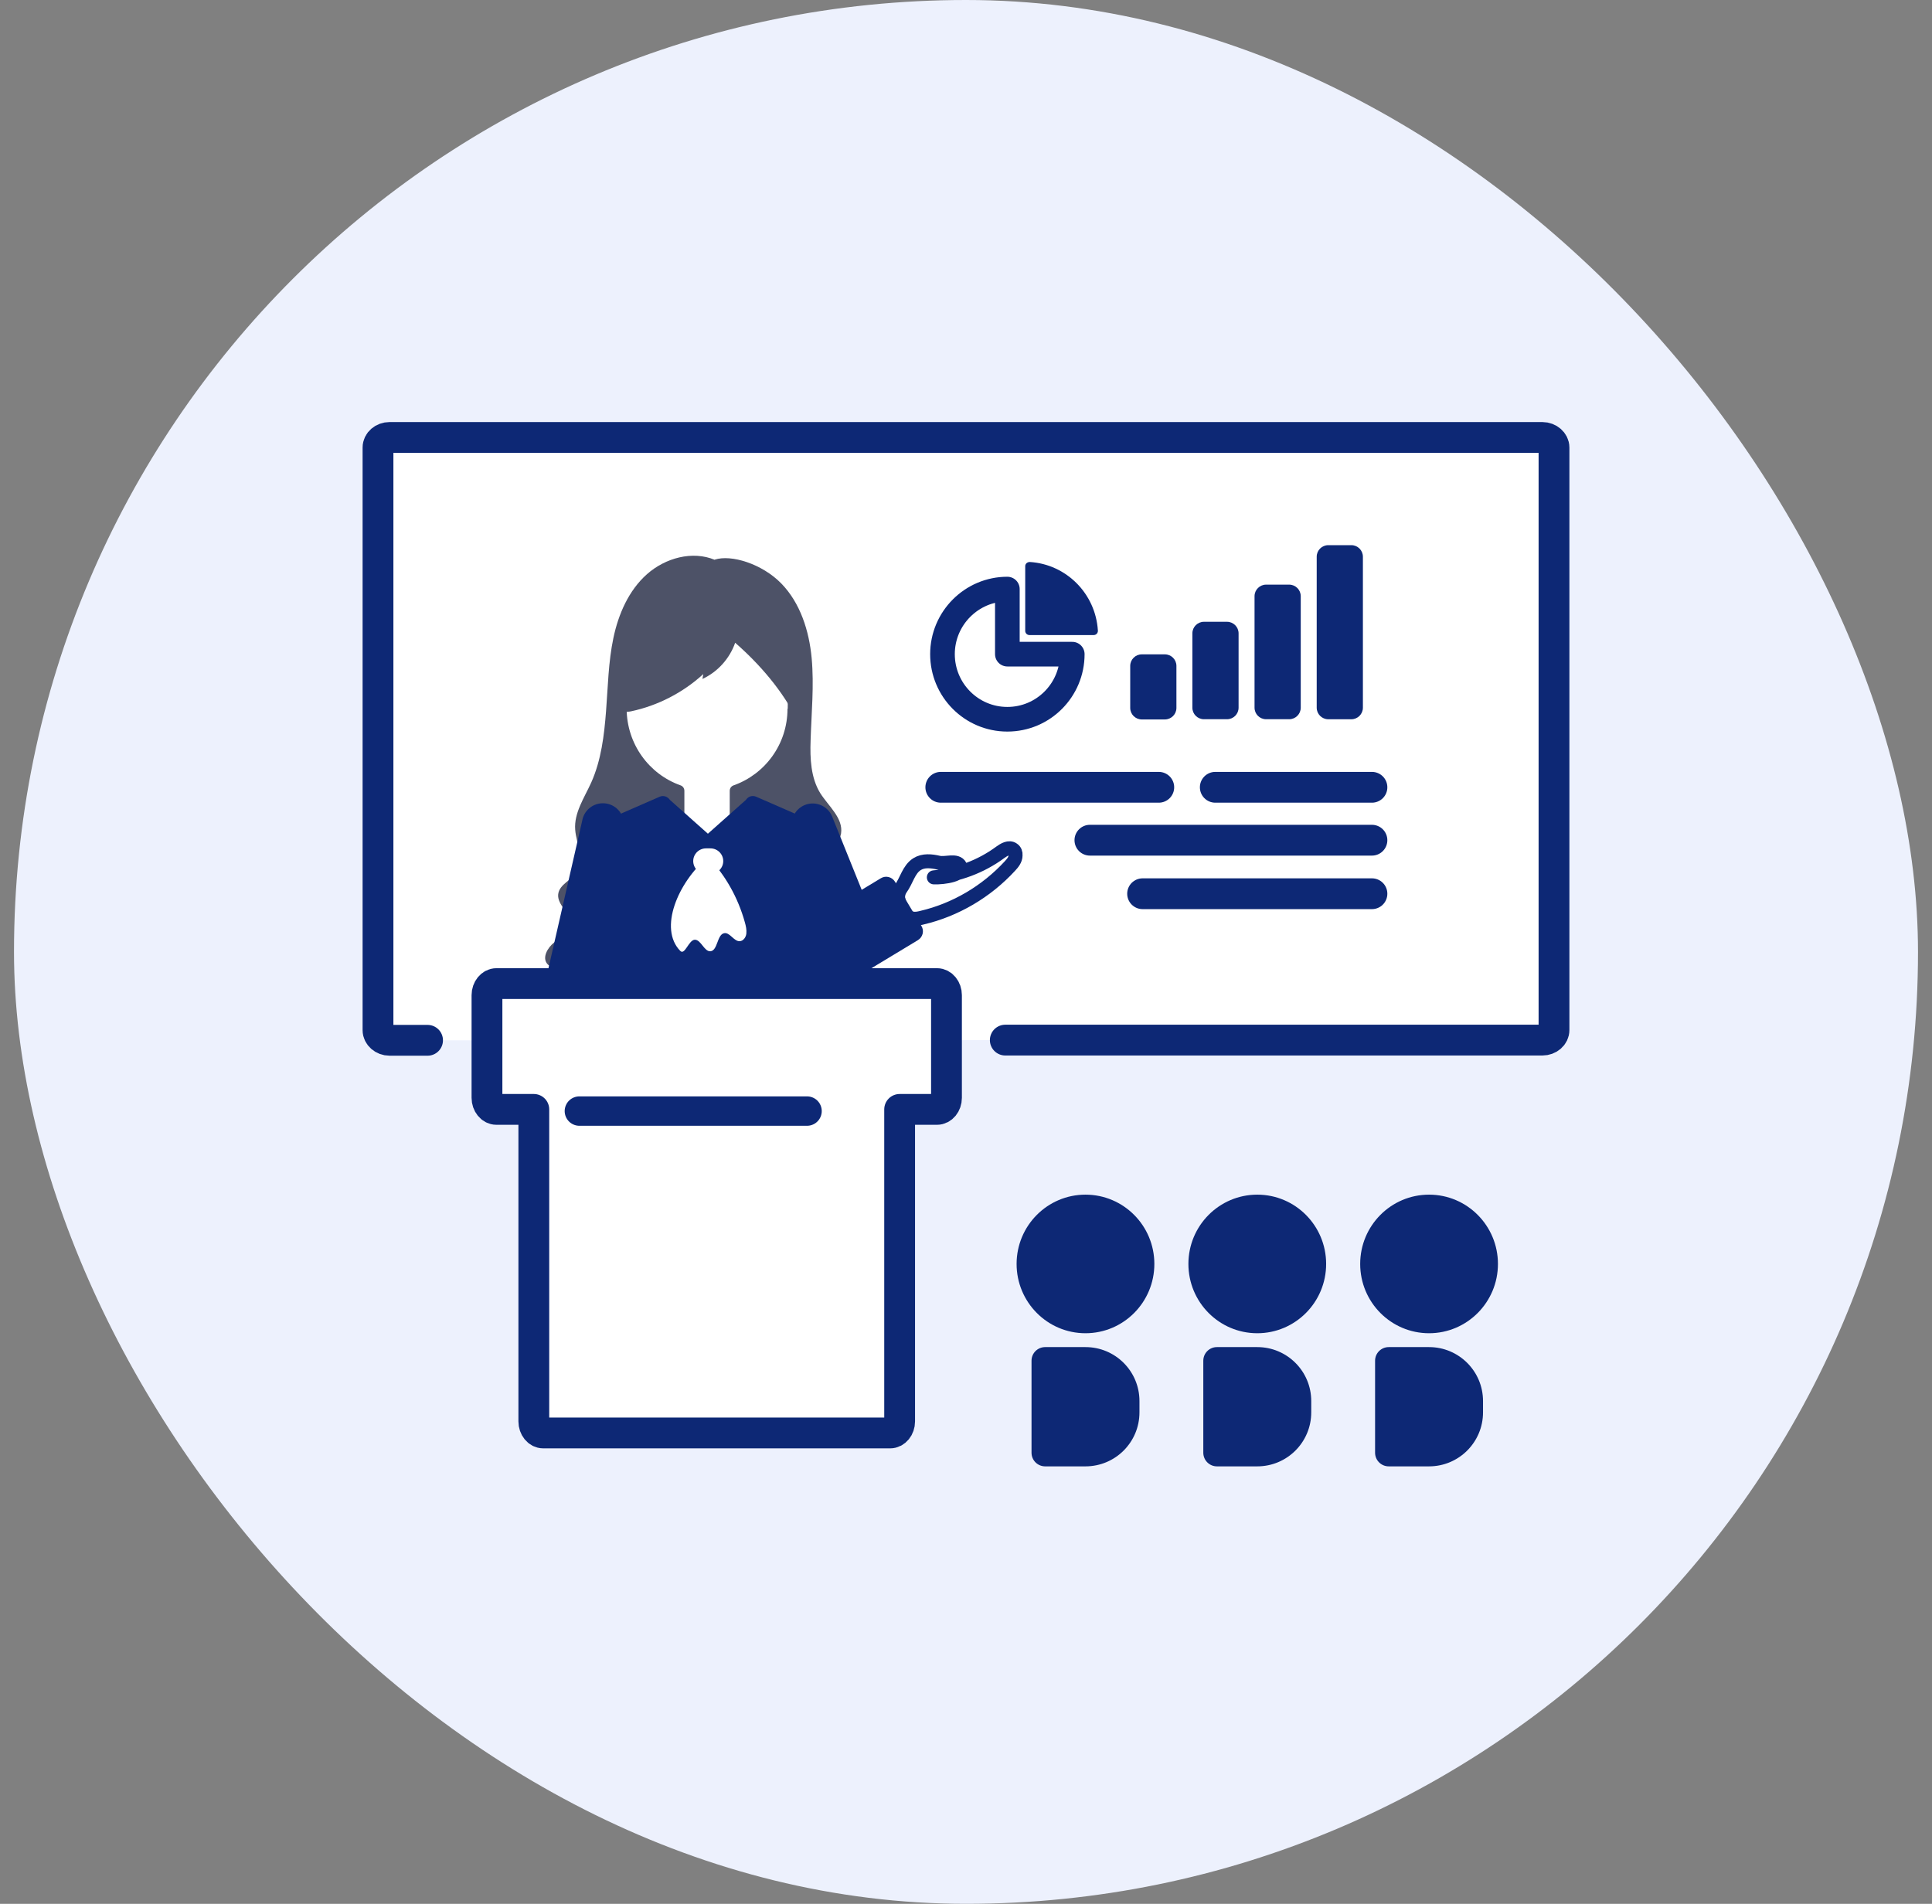
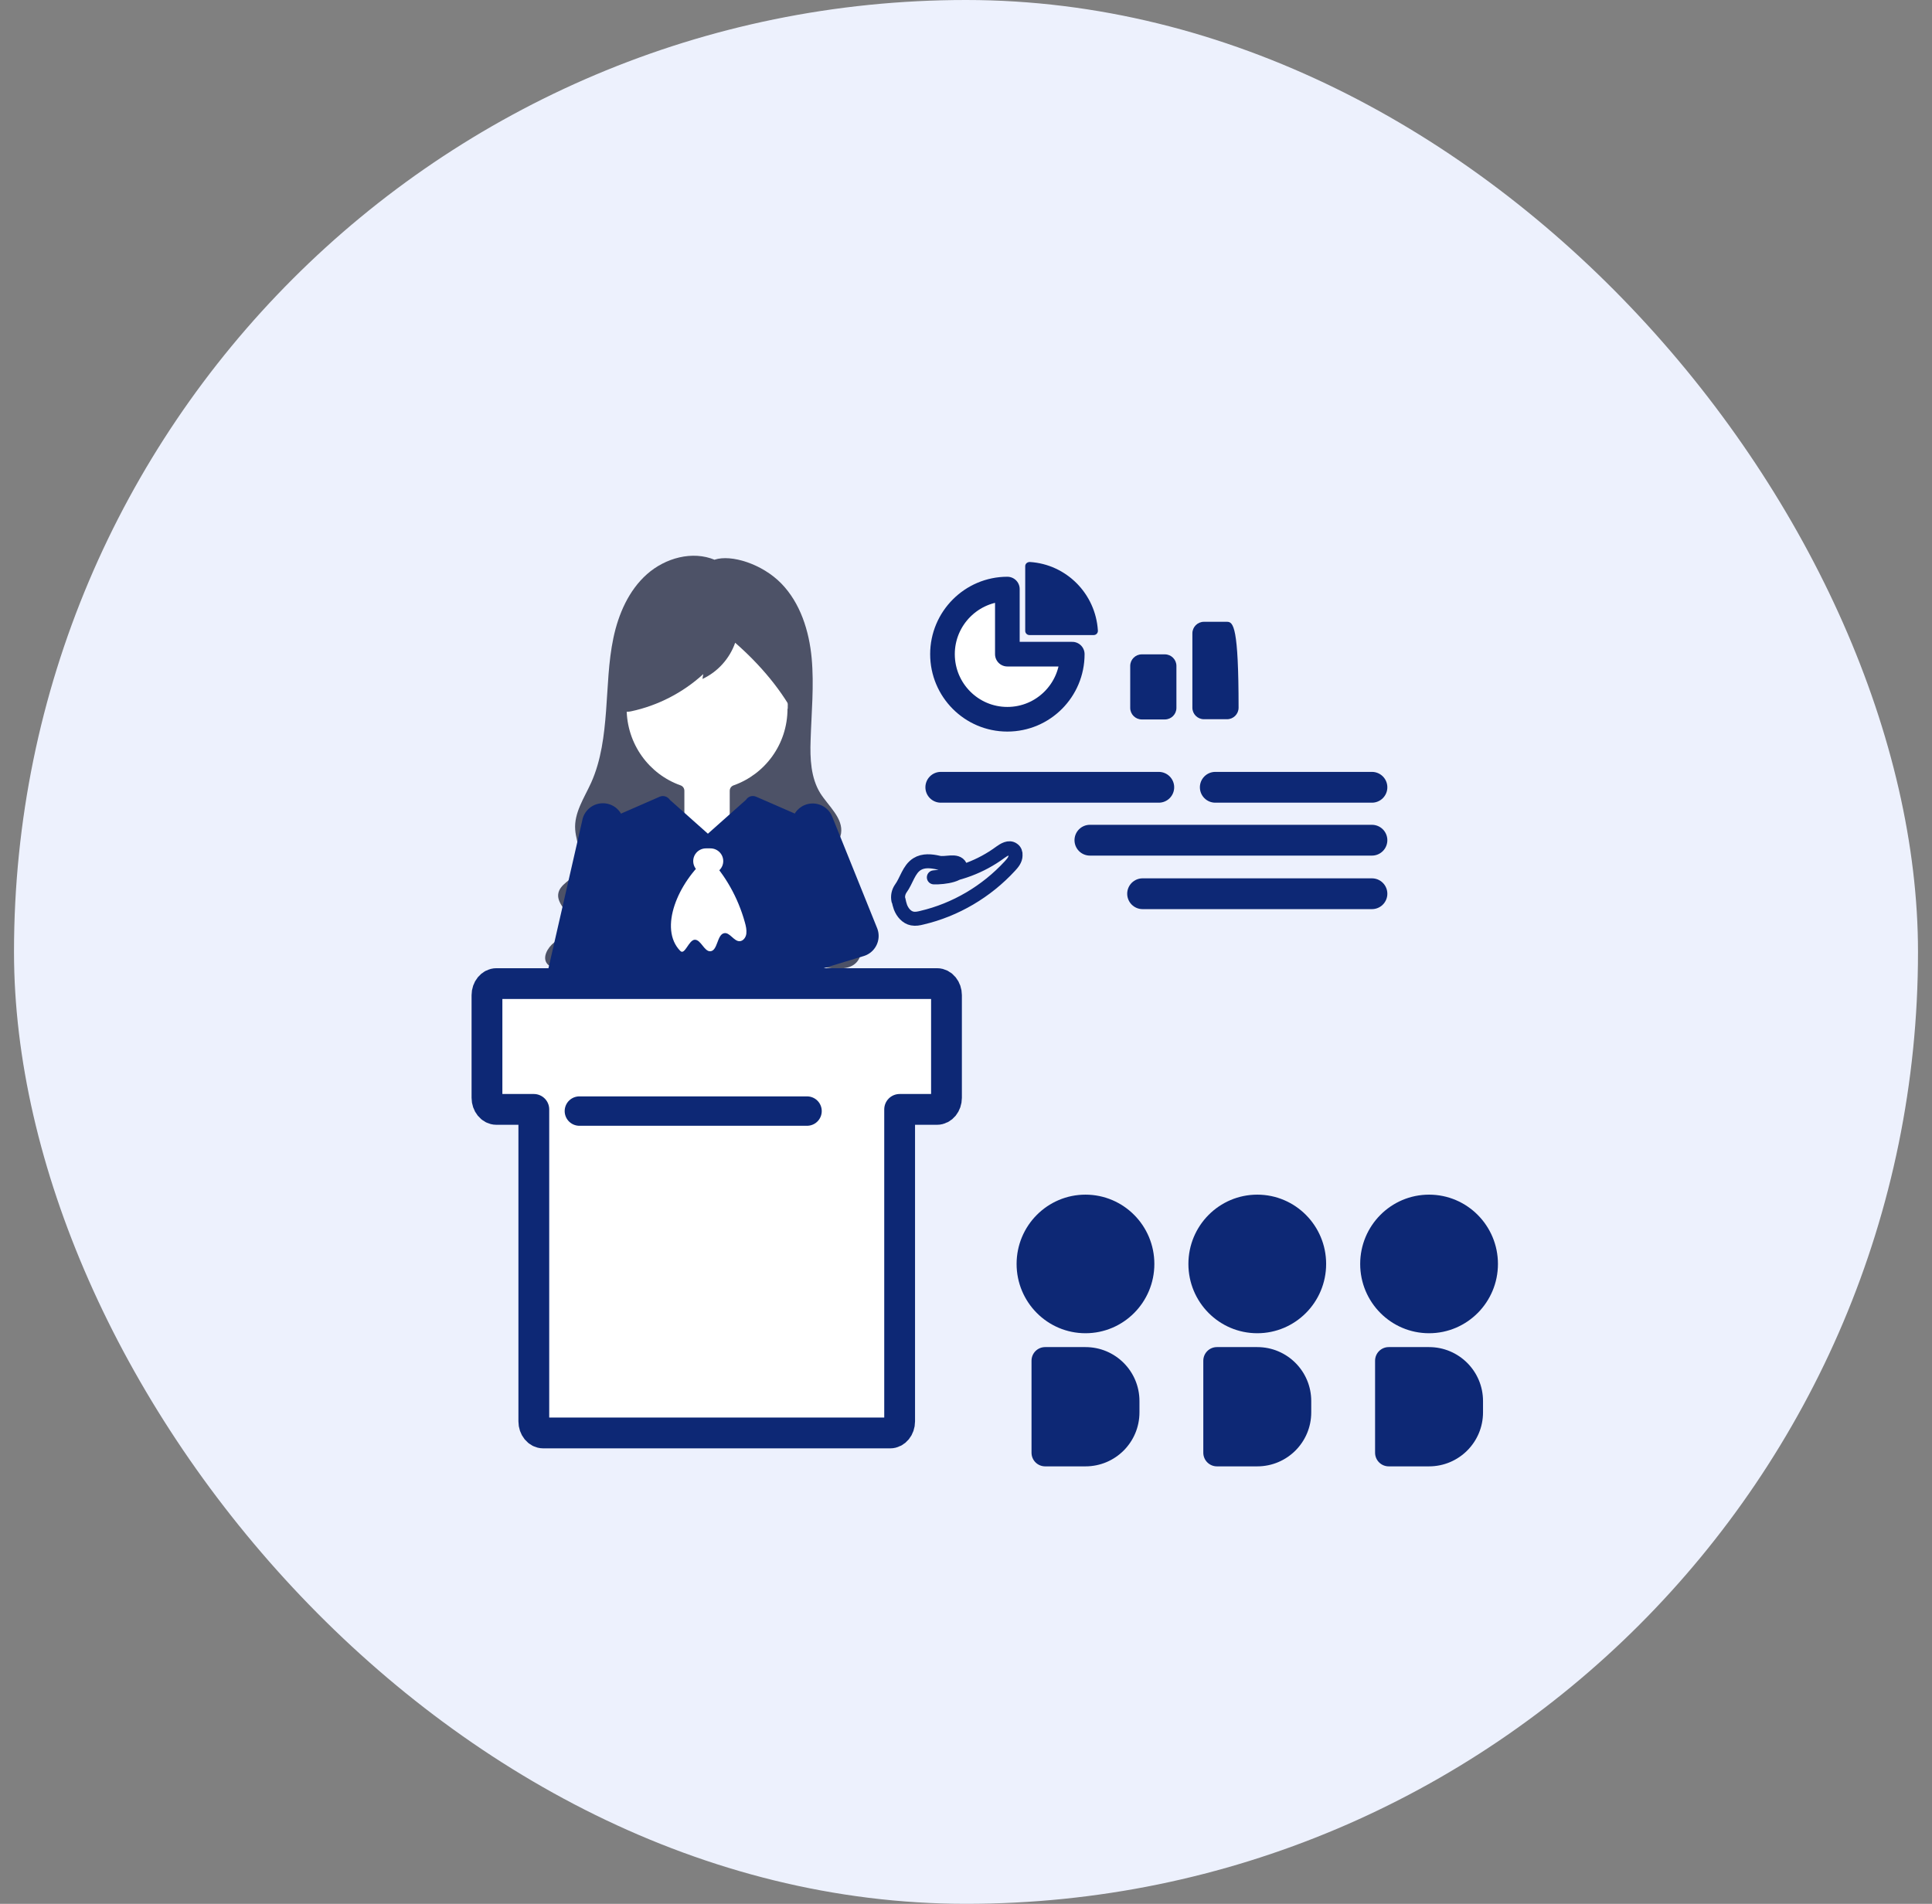
<svg xmlns="http://www.w3.org/2000/svg" width="69" height="68" viewBox="0 0 69 68" fill="none">
  <rect x="0" y="0" width="69" height="68" fill="#808080" stroke="none" />
  <rect x="0.5" width="68" height="68" rx="34" fill="#EDF1FD" />
-   <path d="M15.27 37.157H13.912C13.688 37.157 13.5 36.992 13.5 36.797V15.985C13.5 15.783 13.688 15.625 13.912 15.625H55.087C55.312 15.625 55.5 15.79 55.5 15.985V36.79C55.5 36.992 55.312 37.15 55.087 37.15H35.903" fill="white" />
-   <path d="M15.27 37.157H13.912C13.688 37.157 13.5 36.992 13.5 36.797V15.985C13.5 15.783 13.688 15.625 13.912 15.625H55.087C55.312 15.625 55.5 15.79 55.5 15.985V36.79C55.5 36.992 55.312 37.15 55.087 37.15H35.903" stroke="#0D2875" stroke-width="1.1" stroke-miterlimit="10" stroke-linecap="round" />
  <path d="M19.11 41.028C18.735 40.833 18.6 40.36 18.81 39.97L18.863 39.873C18.81 39.873 18.758 39.85 18.705 39.828C18.473 39.708 18.39 39.415 18.517 39.175L18.915 38.433C19.043 38.193 19.335 38.088 19.567 38.208C19.718 38.283 20.205 38.538 20.392 38.628C20.767 38.823 20.902 39.295 20.692 39.685L20.168 40.668C19.957 41.058 19.485 41.223 19.11 41.028Z" fill="#333333" />
  <path d="M25.53 19.997C24.727 19.66 23.76 19.93 23.108 20.507C22.455 21.085 22.087 21.932 21.907 22.787C21.727 23.642 21.712 24.527 21.645 25.397C21.578 26.267 21.473 27.152 21.113 27.955C20.865 28.502 20.497 29.035 20.543 29.635C20.58 30.145 20.895 30.7 20.625 31.127C20.43 31.435 19.973 31.577 19.935 31.945C19.898 32.32 20.363 32.597 20.348 32.98C20.34 33.287 20.032 33.475 19.793 33.662C19.552 33.85 19.35 34.21 19.552 34.435C19.695 34.592 19.935 34.57 20.145 34.54C22.957 34.12 25.823 34.075 28.642 34.412C29.332 34.495 30.36 34.862 30.683 34.24C30.938 33.752 29.775 33.505 29.73 32.83C29.715 32.552 30.172 32.485 30.293 32.245C30.413 32.005 30.413 31.66 30.203 31.487C30.052 31.36 29.843 31.337 29.707 31.195C29.535 31.007 29.587 30.7 29.707 30.467C29.828 30.235 29.992 30.025 30.038 29.77C30.12 29.222 29.595 28.802 29.295 28.33C28.957 27.782 28.927 27.092 28.95 26.447C28.98 25.465 29.078 24.482 28.988 23.507C28.898 22.532 28.582 21.535 27.9 20.837C27.218 20.14 26.115 19.795 25.523 19.99L25.53 19.997Z" fill="#4D5267" />
  <path d="M28.133 25.315C28.133 23.702 28.418 22.442 25.215 22.42C22.087 22.42 22.387 23.732 22.38 25.3C22.38 26.575 23.183 27.655 24.308 28.052C24.39 28.082 24.442 28.157 24.442 28.247V30.392H26.062V28.247C26.062 28.157 26.115 28.082 26.198 28.052C27.323 27.655 28.125 26.582 28.125 25.315H28.133Z" fill="white" />
  <path d="M26.258 22.952C26.062 23.522 25.628 24.002 25.087 24.25L25.117 24.077C24.398 24.737 23.497 25.202 22.545 25.405C22.47 25.42 22.38 25.435 22.305 25.405C22.215 25.36 22.17 25.247 22.148 25.15C21.968 24.37 22.23 23.53 22.74 22.922C23.25 22.315 23.985 21.917 24.75 21.715C25.38 21.55 26.047 21.505 26.67 21.662C27.293 21.82 27.885 22.202 28.223 22.757C28.59 23.365 28.635 24.107 28.672 24.812C28.688 25.142 28.695 25.502 28.492 25.757C27.953 24.67 27.135 23.725 26.25 22.952H26.258Z" fill="#4D5267" />
  <path d="M26.7 30.197H23.865C23.186 30.197 22.635 30.748 22.635 31.427V36.745C22.635 37.424 23.186 37.975 23.865 37.975H26.7C27.379 37.975 27.93 37.424 27.93 36.745V31.427C27.93 30.748 27.379 30.197 26.7 30.197Z" fill="white" />
  <path d="M25.815 37.442H22.125C22.073 37.442 22.035 37.487 22.035 37.532V46.817C22.035 47.035 22.207 47.207 22.425 47.207H24.337C24.532 47.207 24.705 47.057 24.727 46.862L25.223 42.625C25.238 42.52 25.395 42.52 25.402 42.625L25.898 46.862C25.92 47.057 26.085 47.207 26.288 47.207H28.2C28.418 47.207 28.59 47.035 28.59 46.817V37.532C28.59 37.48 28.552 37.442 28.5 37.442H25.83H25.815Z" fill="#333333" />
  <path d="M26.64 28.57L25.282 29.778L23.925 28.57C23.843 28.45 23.692 28.398 23.558 28.458L21.72 29.26C21.615 29.305 21.54 29.418 21.54 29.538V37.263C21.54 37.503 21.735 37.698 21.975 37.698H28.59C28.83 37.698 29.025 37.503 29.025 37.263V29.538C29.025 29.418 28.957 29.313 28.845 29.26L27.008 28.458C26.872 28.398 26.723 28.443 26.64 28.57Z" fill="#0D2875" />
  <path d="M21.532 29.447L19.988 36.197C19.95 36.347 20.025 36.505 20.16 36.572L21.532 37.3V29.44V29.447Z" fill="#0D2875" stroke="#0D2875" stroke-width="1.5" stroke-linecap="round" stroke-linejoin="round" />
  <path d="M29.025 29.448L30.63 33.43L29.025 33.918V29.448Z" fill="#0D2875" stroke="#0D2875" stroke-width="1.5" stroke-linecap="round" stroke-linejoin="round" />
-   <path d="M29.288 35.26L28.343 33.677C28.238 33.505 28.297 33.28 28.47 33.175L31.462 31.367C31.635 31.262 31.86 31.322 31.965 31.495L32.91 33.077C33.015 33.25 32.955 33.475 32.782 33.58L29.79 35.387C29.617 35.492 29.392 35.432 29.288 35.26Z" fill="#0D2875" />
  <path d="M25.372 30.302H25.215C24.962 30.302 24.758 30.505 24.758 30.756C24.758 31.007 24.962 31.21 25.215 31.21H25.372C25.625 31.21 25.83 31.007 25.83 30.756C25.83 30.505 25.625 30.302 25.372 30.302Z" fill="white" />
  <path d="M33.6 28.12H41.385" stroke="#0D2875" stroke-width="1.1" stroke-miterlimit="10" stroke-linecap="round" />
  <path d="M48.998 28.12H43.403" stroke="#0D2875" stroke-width="1.1" stroke-miterlimit="10" stroke-linecap="round" />
  <path d="M38.925 30.01H48.998" stroke="#0D2875" stroke-width="1.1" stroke-miterlimit="10" stroke-linecap="round" />
  <path d="M40.807 31.922H48.998" stroke="#0D2875" stroke-width="1.1" stroke-miterlimit="10" stroke-linecap="round" />
  <path d="M33.458 35.132H17.73C17.543 35.132 17.392 35.32 17.392 35.545V39.212C17.392 39.437 17.543 39.625 17.73 39.625H19.065V50.77C19.065 50.995 19.215 51.182 19.402 51.182H31.793C31.98 51.182 32.13 50.995 32.13 50.77V39.625H33.465C33.653 39.625 33.803 39.437 33.803 39.212V35.545C33.803 35.32 33.653 35.132 33.465 35.132H33.458Z" fill="white" stroke="#0D2875" stroke-width="1.1" stroke-linecap="round" stroke-linejoin="round" />
  <path d="M41.602 23.372H40.778C40.55 23.372 40.365 23.557 40.365 23.785V25.285C40.365 25.512 40.55 25.697 40.778 25.697H41.602C41.83 25.697 42.015 25.512 42.015 25.285V23.785C42.015 23.557 41.83 23.372 41.602 23.372Z" fill="#0D2875" />
-   <path d="M43.822 22.209H42.998C42.77 22.209 42.585 22.394 42.585 22.622V25.277C42.585 25.505 42.77 25.689 42.998 25.689H43.822C44.05 25.689 44.235 25.505 44.235 25.277V22.622C44.235 22.394 44.05 22.209 43.822 22.209Z" fill="#0D2875" />
-   <path d="M46.042 20.882H45.218C44.99 20.882 44.805 21.067 44.805 21.294V25.277C44.805 25.505 44.99 25.689 45.218 25.689H46.042C46.27 25.689 46.455 25.505 46.455 25.277V21.294C46.455 21.067 46.27 20.882 46.042 20.882Z" fill="#0D2875" />
-   <path d="M48.263 19.472H47.438C47.21 19.472 47.025 19.657 47.025 19.885V25.277C47.025 25.505 47.21 25.69 47.438 25.69H48.263C48.49 25.69 48.675 25.505 48.675 25.277V19.885C48.675 19.657 48.49 19.472 48.263 19.472Z" fill="#0D2875" />
+   <path d="M43.822 22.209H42.998C42.77 22.209 42.585 22.394 42.585 22.622V25.277C42.585 25.505 42.77 25.689 42.998 25.689H43.822C44.05 25.689 44.235 25.505 44.235 25.277C44.235 22.394 44.05 22.209 43.822 22.209Z" fill="#0D2875" />
  <path d="M36.615 20.23V22.533C36.615 22.615 36.682 22.683 36.765 22.683H39.06C39.15 22.683 39.218 22.608 39.21 22.518C39.127 21.205 38.085 20.155 36.78 20.073C36.69 20.073 36.615 20.133 36.615 20.223V20.23Z" fill="#0D2875" />
  <path d="M35.977 23.365V21.04C34.703 21.04 33.66 22.082 33.66 23.365C33.66 24.648 34.695 25.69 35.977 25.69C37.26 25.69 38.295 24.648 38.295 23.365H35.977Z" fill="white" stroke="#0D2875" stroke-width="0.88" stroke-linejoin="round" />
  <path d="M20.692 39.685H28.823" stroke="#0D2875" stroke-width="1.05" stroke-miterlimit="10" stroke-linecap="round" />
  <path d="M32.085 32.155C32.055 32.013 32.085 31.863 32.167 31.742C32.377 31.457 32.453 31.052 32.752 30.865C32.977 30.723 33.263 30.753 33.517 30.812C33.773 30.872 34.17 30.692 34.29 30.933C34.447 31.247 33.705 31.352 33.352 31.337C34.2 31.262 35.032 30.955 35.722 30.445C35.858 30.348 36.038 30.235 36.18 30.34C36.248 30.385 36.278 30.468 36.27 30.55C36.27 30.707 36.165 30.828 36.068 30.933C35.227 31.848 34.117 32.5 32.925 32.778C32.812 32.807 32.693 32.83 32.58 32.807C32.385 32.77 32.235 32.597 32.16 32.403C32.13 32.32 32.108 32.23 32.093 32.148L32.085 32.155Z" stroke="#0D2875" stroke-width="0.5" stroke-linecap="round" stroke-linejoin="round" />
  <path d="M25.282 30.61C25.89 31.232 26.355 32.05 26.602 32.942C26.64 33.077 26.67 33.212 26.655 33.347C26.64 33.482 26.543 33.61 26.422 33.617C26.212 33.632 26.062 33.287 25.86 33.332C25.605 33.385 25.635 33.955 25.372 33.977C25.148 33.992 25.035 33.557 24.81 33.565C24.593 33.58 24.457 34.135 24.293 33.962C23.52 33.167 24.203 31.525 25.282 30.61Z" fill="white" />
  <path d="M38.767 47.62C40.126 47.62 41.227 46.512 41.227 45.145C41.227 43.778 40.126 42.67 38.767 42.67C37.409 42.67 36.307 43.778 36.307 45.145C36.307 46.512 37.409 47.62 38.767 47.62Z" fill="#0D2875" />
  <path d="M37.328 48.115H38.767C39.833 48.115 40.695 48.977 40.695 50.042V50.447C40.695 51.512 39.833 52.375 38.767 52.375H37.328C37.057 52.375 36.84 52.157 36.84 51.887V48.602C36.84 48.332 37.057 48.115 37.328 48.115Z" fill="#0D2875" />
  <path d="M44.903 47.62C46.261 47.62 47.362 46.512 47.362 45.145C47.362 43.778 46.261 42.67 44.903 42.67C43.544 42.67 42.443 43.778 42.443 45.145C42.443 46.512 43.544 47.62 44.903 47.62Z" fill="#0D2875" />
  <path d="M43.462 48.115H44.903C45.968 48.115 46.83 48.977 46.83 50.042V50.447C46.83 51.512 45.968 52.375 44.903 52.375H43.462C43.193 52.375 42.975 52.157 42.975 51.887V48.602C42.975 48.332 43.193 48.115 43.462 48.115Z" fill="#0D2875" />
  <path d="M51.038 47.62C52.396 47.62 53.498 46.512 53.498 45.145C53.498 43.778 52.396 42.67 51.038 42.67C49.679 42.67 48.578 43.778 48.578 45.145C48.578 46.512 49.679 47.62 51.038 47.62Z" fill="#0D2875" />
  <path d="M49.597 48.115H51.038C52.102 48.115 52.965 48.977 52.965 50.042V50.447C52.965 51.512 52.102 52.375 51.038 52.375H49.597C49.328 52.375 49.11 52.157 49.11 51.887V48.602C49.11 48.332 49.328 48.115 49.597 48.115Z" fill="#0D2875" />
</svg>